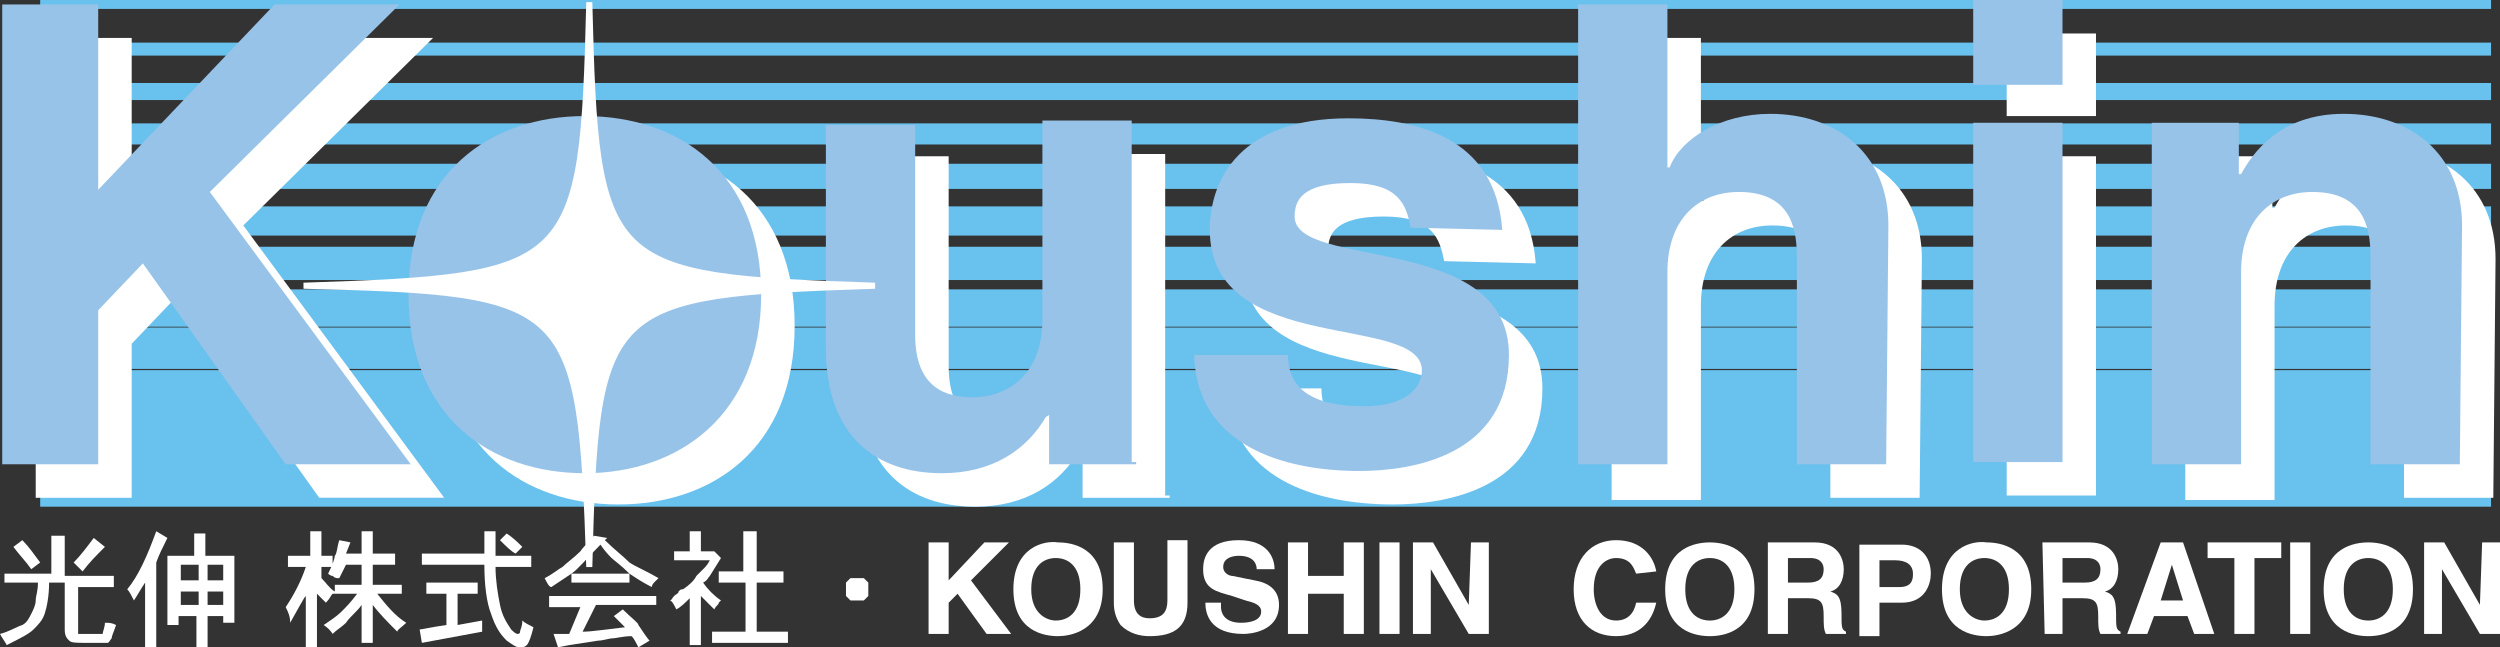
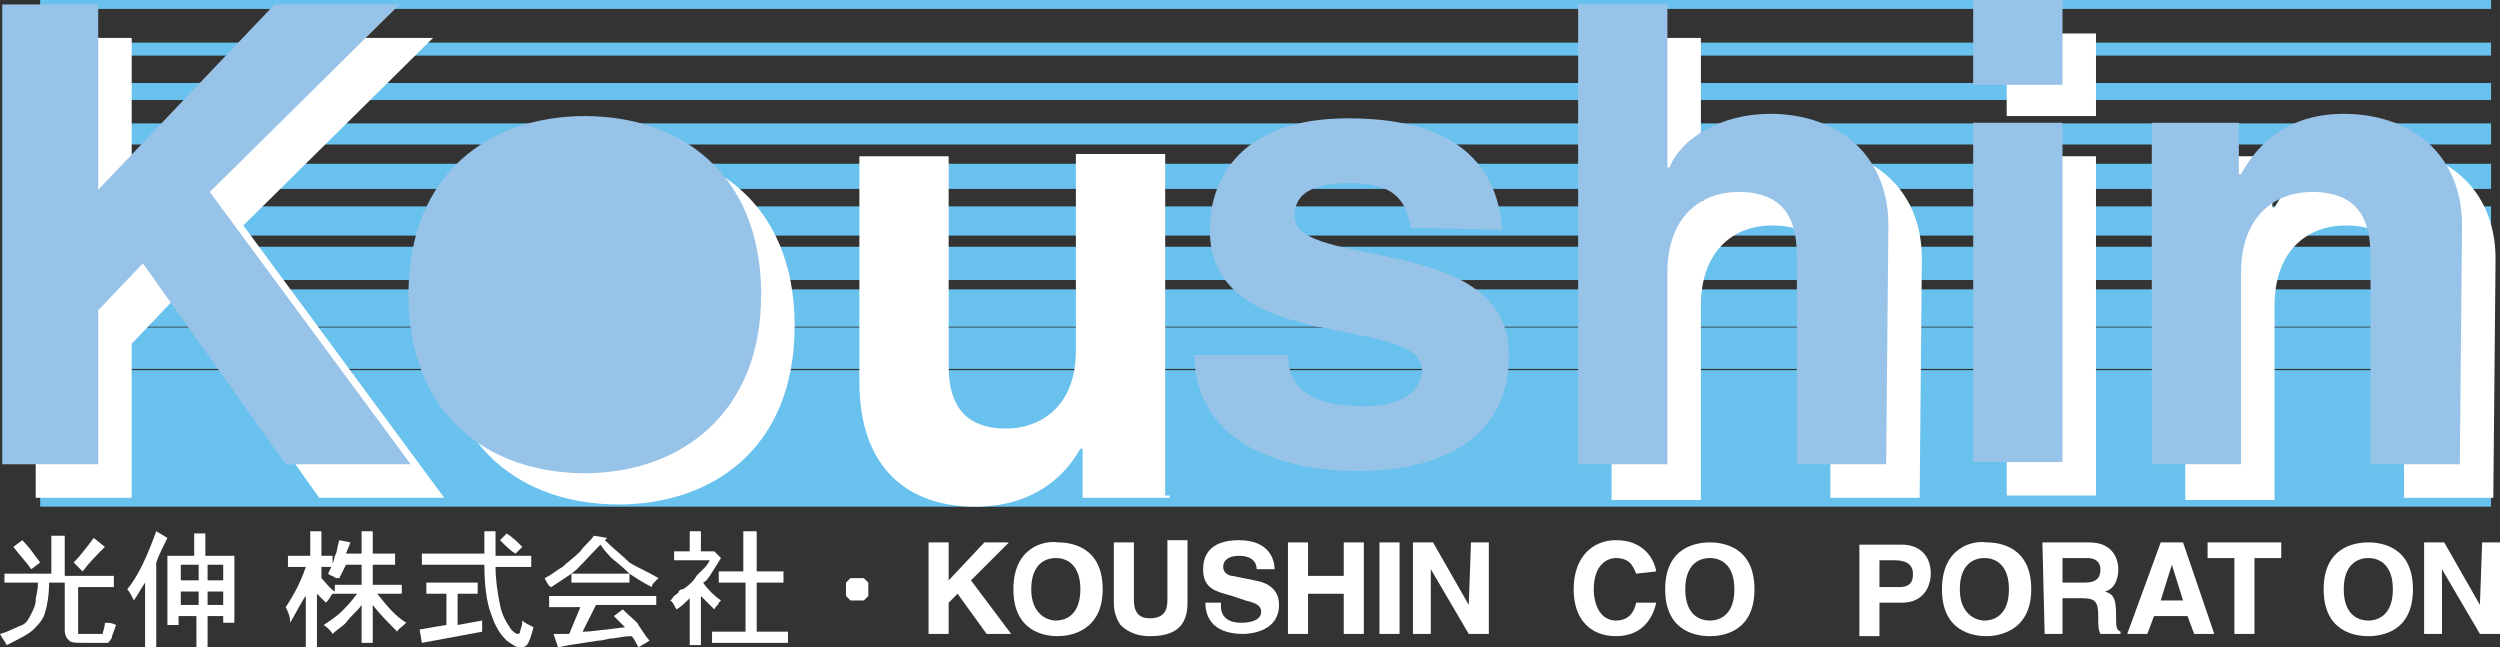
<svg xmlns="http://www.w3.org/2000/svg" version="1.1" id="レイヤー_1" x="0px" y="0px" viewBox="0 0 112 29" style="enable-background:new 0 0 112 29;" xml:space="preserve">
  <rect x="0" y="0" width="112" height="29" fill="#333333" stroke="none" />
  <style type="text/css">
	.st0{fill:none;stroke:#69C1ED;stroke-width:2.4;}
	.st1{fill:none;stroke:#69C1ED;stroke-width:2.218;}
	.st2{fill:none;stroke:#69C1ED;stroke-width:2.036;}
	.st3{fill:none;stroke:#69C1ED;stroke-width:1.855;}
	.st4{fill:none;stroke:#69C1ED;stroke-width:1.673;}
	.st5{fill:none;stroke:#69C1ED;stroke-width:1.491;}
	.st6{fill:none;stroke:#69C1ED;stroke-width:1.309;}
	.st7{fill:none;stroke:#69C1ED;stroke-width:1.127;}
	.st8{fill:none;stroke:#69C1ED;stroke-width:0.945;}
	.st9{fill:none;stroke:#69C1ED;stroke-width:0.764;}
	.st10{fill:none;stroke:#69C1ED;stroke-width:0.582;}
	.st11{fill:none;stroke:#69C1ED;stroke-width:0.4;}
	.st12{fill:#FFFFFF;}
	.st13{fill:#98C3E8;}
	.st14{fill:#FFFFFF;stroke:#FFFFFF;stroke-width:0.272;}
</style>
  <g>
    <g>
      <line class="st0" x1="1.8" y1="21.5" x2="111.6" y2="21.5" />
      <line class="st1" x1="1.8" y1="19.5" x2="111.6" y2="19.5" />
      <line class="st2" x1="1.8" y1="17.6" x2="111.6" y2="17.6" />
      <line class="st3" x1="1.8" y1="15.6" x2="111.6" y2="15.6" />
      <line class="st4" x1="1.8" y1="13.8" x2="111.6" y2="13.8" />
      <line class="st5" x1="1.8" y1="11.8" x2="111.6" y2="11.8" />
      <line class="st6" x1="1.8" y1="9.9" x2="111.6" y2="9.9" />
      <line class="st7" x1="1.8" y1="7.9" x2="111.6" y2="7.9" />
      <line class="st8" x1="1.8" y1="6" x2="111.6" y2="6" />
      <line class="st9" x1="1.8" y1="4.1" x2="111.6" y2="4.1" />
      <line class="st10" x1="1.8" y1="2.2" x2="111.6" y2="2.2" />
      <line class="st11" x1="1.8" y1="0.2" x2="111.6" y2="0.2" />
    </g>
    <path class="st12" d="M5.9,22.3H1.6V1.7h4.3V10l7.9-8.3h5.6l-8.5,8.4l9,12.2h-5.6l-6.4-9l-2,2.1C5.9,15.3,5.9,22.3,5.9,22.3z" />
    <path class="st12" d="M31.5,14.6c0,2-0.6,4.7-3.7,4.7s-3.7-2.7-3.7-4.7s0.6-4.7,3.7-4.7S31.5,12.7,31.5,14.6z M35.6,14.6   c0-5.5-3.7-8-7.9-8s-7.9,2.5-7.9,8s3.7,8,7.9,8S35.6,20.1,35.6,14.6z" />
    <path class="st12" d="M52.4,22.3h-3.9v-2.2h-0.1c-0.9,1.6-2.5,2.6-4.7,2.6c-3,0-5.2-1.7-5.2-5.6V7h4v9.4c0,2.4,1.4,2.8,2.6,2.8   c1.3,0,3.1-0.8,3.1-3.5V6.9h4v15.3H52.4z" />
-     <path class="st12" d="M64.7,11.7c-0.2-1-0.5-2-2.7-2c-2.2,0-2.5,0.8-2.5,1.5c0,2.4,9.6,0.7,9.6,6.2c0,4.5-4.3,5.2-6.7,5.2   c-3.5,0-7.3-1.2-7.4-5.2h4.2c0,1.3,0.8,2.3,3.4,2.3c2.1,0,2.6-1,2.6-1.6c0-2.6-9.5-0.6-9.5-6.3c0-2.3,1.4-5,6.2-5   c3,0,6.6,0.8,6.9,5L64.7,11.7L64.7,11.7z" />
    <path class="st12" d="M86,22.3h-4v-9.2c0-1.1-0.1-3-2.6-3c-1.8,0-3.2,1.2-3.2,3.6v8.7h-4V1.7h4V9h0.1c0.5-1.3,2.3-2.4,4.5-2.4   c3,0,5.3,1.8,5.3,5L86,22.3L86,22.3z" />
    <path class="st12" d="M93.9,7v15.2h-4V7H93.9z M93.9,5.2h-4V1.5h4V5.2z" />
    <path class="st12" d="M111.7,22.3h-4v-9.2c0-1.1-0.1-3-2.6-3c-1.8,0-3.2,1.2-3.2,3.6v8.7h-4V7h3.9v2.3h0.1c0.5-0.9,1.7-2.7,4.6-2.7   c3,0,5.3,1.8,5.3,5L111.7,22.3L111.7,22.3z" />
    <path class="st13" d="M4.4,20.8H0.1V0.2h4.3v8.3l7.9-8.3h5.6L9.4,8.6l9,12.2h-5.6l-6.4-9l-2,2.1C4.4,13.9,4.4,20.8,4.4,20.8z" />
    <path class="st13" d="M30,13.2c0,2-0.6,4.7-3.7,4.7s-3.7-2.7-3.7-4.7s0.6-4.7,3.7-4.7S30,11.2,30,13.2z M34.1,13.2   c0-5.5-3.7-8-7.9-8s-7.9,2.5-7.9,8s3.7,8,7.9,8S34.1,18.6,34.1,13.2z" />
-     <path class="st13" d="M50.9,20.8H47v-2.2h-0.1c-0.9,1.6-2.5,2.6-4.7,2.6c-3,0-5.2-1.7-5.2-5.6v-10h4v9.4c0,2.4,1.4,2.8,2.6,2.8   c1.3,0,3.1-0.8,3.1-3.5V5.4h4v15.3H50.9z" />
    <path class="st13" d="M63.2,10.2c-0.2-1-0.5-2-2.7-2C58.3,8.2,58,9,58,9.7c0,2.4,9.6,0.7,9.6,6.2c0,4.5-4.3,5.2-6.7,5.2   c-3.5,0-7.3-1.2-7.4-5.2h4.2c0,1.3,0.8,2.3,3.4,2.3c2.1,0,2.6-1,2.6-1.6c0-2.6-9.5-0.6-9.5-6.3c0-2.3,1.4-5,6.2-5   c3,0,6.6,0.8,6.9,5L63.2,10.2L63.2,10.2z" />
    <path class="st13" d="M84.5,20.8h-4v-9.2c0-1.1-0.1-3-2.6-3c-1.8,0-3.2,1.2-3.2,3.6v8.6h-4V0.2h4v7.3h0.1c0.5-1.3,2.3-2.4,4.5-2.4   c3,0,5.3,1.8,5.3,5L84.5,20.8L84.5,20.8z" />
    <path class="st13" d="M92.4,5.5v15.2h-4V5.5H92.4z M92.4,3.8h-4V0h4V3.8z" />
    <path class="st13" d="M110.2,20.8h-4v-9.2c0-1.1-0.1-3-2.6-3c-1.8,0-3.2,1.2-3.2,3.6v8.6h-4V5.5h3.9v2.3h0.1   c0.5-0.9,1.7-2.7,4.6-2.7c3,0,5.3,1.8,5.3,5L110.2,20.8L110.2,20.8z" />
    <ellipse class="st13" cx="26.5" cy="13.4" rx="7.3" ry="7.2" />
-     <path class="st14" d="M39.2,12.8C27,13.2,26.7,13.5,26.4,25.4C26,13.4,25.7,13.1,13.6,12.8c12.2-0.4,12.5-0.7,12.8-12.7   C26.7,12.1,27,12.4,39.2,12.8z" />
    <path class="st12" d="M1.8,25.2l-0.4,0.3c-0.2-0.3-0.5-0.6-0.8-1L1,24.2C1.3,24.5,1.5,24.8,1.8,25.2z M3.7,25.6   c0,0-0.1-0.1-0.2-0.2c-0.1-0.1-0.1-0.1-0.2-0.2c0.3-0.3,0.6-0.7,0.9-1.1l0.5,0.4C4.3,24.9,4,25.2,3.7,25.6z M2.3,25.7V24h0.6v1.8   h2.2v0.5H3.5v2v0.1c0,0,0.1,0,0.3,0h0.4c0.2,0,0.3,0,0.4,0c0-0.1,0.1-0.3,0.1-0.5C4.9,27.9,5,27.9,5.2,28C5.1,28.3,5,28.5,5,28.6   c-0.1,0.1-0.1,0.2-0.2,0.2c-0.1,0-0.3,0-0.5,0H3.9c-0.5,0-0.7,0-0.8-0.1c-0.1-0.1-0.2-0.2-0.2-0.5v-2.1H2.2c0,0.6-0.1,1.1-0.2,1.4   c-0.1,0.3-0.3,0.5-0.5,0.7c-0.2,0.2-0.6,0.4-1.2,0.7c-0.1-0.2-0.2-0.3-0.3-0.5c0.4-0.1,0.7-0.3,1-0.4c0.2-0.1,0.3-0.3,0.4-0.5   c0.1-0.2,0.2-0.4,0.2-0.6c0-0.2,0.1-0.4,0.1-0.8H0.2v-0.4H2.3z" />
    <path class="st12" d="M8.1,27.1v-0.6h0.8v0.6H8.1z M9.3,27.1v-0.6H10v0.6H9.3z M8.1,26v-0.7h0.8V26H8.1z M9.3,26v-0.7H10V26H9.3z    M7.5,24.9V28H8v-0.4h0.8V29h0.5v-1.4H10v0.3h0.5v-3H9.2v-1H8.7v1C8.7,24.9,7.5,24.9,7.5,24.9z M7.5,24.1L7,23.8   c-0.4,1.1-0.8,2-1.3,2.6c0.1,0.1,0.2,0.3,0.3,0.5c0.2-0.3,0.3-0.5,0.5-0.8v3H7v-3.9C7.1,24.9,7.3,24.5,7.5,24.1z" />
    <path class="st12" d="M13.1,24.9h0.8v-1.1h0.5v1.1h0.5v0.5h-0.5v0.5c0.2,0.2,0.4,0.5,0.6,0.6v-0.3h1.2v-0.9h-0.7l-0.3,0.6   c0,0,0,0-0.1,0c0,0-0.1,0-0.2-0.1c-0.1,0-0.2-0.1-0.2-0.1c0.2-0.4,0.3-0.7,0.3-0.8c0.1-0.1,0.1-0.4,0.2-0.7l0.5,0.1l-0.2,0.5h0.7   v-1h0.5v1h1v0.5h-1v0.9H18v0.4h-1.1c0.4,0.5,0.8,1,1.3,1.3c-0.2,0.2-0.4,0.3-0.4,0.4c-0.4-0.4-0.8-0.8-1.1-1.2v1.7h-0.5v-1.7   c-0.2,0.3-0.5,0.5-0.7,0.8c-0.2,0.2-0.4,0.3-0.6,0.5c0,0-0.1-0.2-0.4-0.4c0.3-0.2,0.6-0.4,0.8-0.6c0.2-0.2,0.4-0.4,0.7-0.8h-1.1   l0,0c-0.1,0.1-0.1,0.2-0.3,0.4c-0.1-0.1-0.2-0.2-0.4-0.4V29h-0.5v-2.3c-0.1,0.1-0.3,0.5-0.7,1.2c0-0.3-0.1-0.5-0.2-0.7   c0.4-0.6,0.7-1.2,0.9-1.8h-0.8v-0.5H13.1z" />
    <path class="st12" d="M19.1,26.6v-0.5h2.3v0.5h-0.9V28l1.1-0.2v0.5l-2.7,0.5l-0.1-0.6c0.1,0,0.5-0.1,1.2-0.2v-1.4H19.1z M22.4,24.2   l0.3-0.3c0.3,0.2,0.5,0.4,0.7,0.6l-0.3,0.3C22.9,24.7,22.7,24.5,22.4,24.2z M22.2,24.9h1.6v0.5h-1.6c0,0.6,0.1,1.2,0.2,1.7   c0.1,0.5,0.3,0.8,0.5,1.1c0.1,0.1,0.2,0.2,0.3,0.2c0,0,0.1,0,0.1-0.1s0.1-0.2,0.1-0.5c0.1,0.1,0.3,0.2,0.5,0.3   c-0.1,0.4-0.2,0.7-0.3,0.8C23.5,29,23.4,29,23.3,29c-0.2,0-0.3-0.1-0.6-0.3c-0.3-0.3-0.5-0.6-0.7-1.2c-0.2-0.5-0.3-1.3-0.3-2.2   h-2.8v-0.5h2.8v-1h0.5C22.2,24.2,22.2,24.4,22.2,24.9z" />
    <path class="st12" d="M27.4,25c0.1,0.1,0.4,0.3,0.8,0.7h-2.6c0.3-0.2,0.7-0.7,1.3-1.3C27.1,24.7,27.3,24.9,27.4,25z M26,27.2   l-0.5,1.2h-0.7L25,29l0.5-0.1l1.3-0.2c0.2,0,0.5-0.1,0.6-0.1c0.2,0,0.5-0.1,0.9-0.1c0.1,0.1,0.2,0.3,0.3,0.5l0.5-0.3   c-0.1-0.1-0.3-0.4-0.5-0.7c0-0.1-0.3-0.3-0.7-0.7l-0.4,0.3l0.5,0.5c-0.9,0.1-1.5,0.2-1.9,0.2l0.6-1.2h2.7v-0.4h-4.8v0.5H26z    M26,24.7c-0.3,0.3-0.6,0.5-0.8,0.7c-0.2,0.1-0.4,0.3-0.8,0.5c0.1,0.2,0.2,0.4,0.3,0.4c0.3-0.2,0.6-0.4,0.9-0.6v0.4h2.6v-0.4   c0.3,0.2,0.6,0.4,1,0.6c0-0.1,0.1-0.2,0.1-0.2l0.1-0.1l0.1-0.1c-0.5-0.3-1-0.5-1.3-0.7c-0.3-0.3-0.7-0.6-1.1-1l0.1-0.1L26.6,24   C26.5,24.2,26.2,24.4,26,24.7z" />
    <path class="st12" d="M33.3,25.6v-1.8h0.6v1.8h1.2v0.5h-1.2v2.2h1.4v0.5h-3.4v-0.5h1.5v-2.2h-1.2v-0.5H33.3z M30.9,24.7v-0.9h0.5   v0.9H32l0,0l0.3,0.3l-0.5,0.8c-0.1,0.1-0.1,0.2-0.3,0.3c0.2,0.3,0.5,0.6,0.8,0.8L32.2,27c0,0.1-0.1,0.1-0.2,0.3   c-0.2-0.2-0.4-0.4-0.6-0.6v2.2h-0.5v-2.1c-0.2,0.2-0.4,0.4-0.6,0.5c-0.1-0.2-0.2-0.4-0.3-0.4c0.1,0,0.1-0.1,0.2-0.2   c0.1-0.1,0.2-0.1,0.2-0.2c0.1-0.1,0.1-0.1,0.2-0.1c0.3-0.2,0.5-0.4,0.6-0.6c0.1-0.1,0.2-0.2,0.3-0.3c0.1-0.1,0.2-0.2,0.3-0.4h-1.6   v-0.4H30.9z" />
    <path class="st12" d="M37.9,26.7v-0.6l0.2-0.2h0.6l0.2,0.2v0.6l-0.2,0.2h-0.6L37.9,26.7z" />
    <path class="st12" d="M42.5,28.4h-0.9v-4.1h0.9V26l1.6-1.7h1.1L43.5,26l1.8,2.4h-1.1l-1.3-1.8L42.5,27V28.4z" />
    <path class="st12" d="M46.2,26.4c0-1.1,0.6-1.4,1.1-1.4s1.1,0.3,1.1,1.4c0,1.1-0.6,1.4-1.1,1.4C46.9,27.8,46.2,27.5,46.2,26.4z    M45.4,26.4c0,1.9,1.4,2.1,2,2.1c0.5,0,2-0.2,2-2.1c0-1.9-1.4-2.1-2-2.1C46.8,24.2,45.4,24.5,45.4,26.4z" />
    <path class="st12" d="M53.2,27c0,1.1-0.6,1.5-1.7,1.5c-0.4,0-0.9-0.1-1.3-0.5c-0.2-0.3-0.3-0.6-0.3-1v-2.7h0.9v2.6   c0,0.6,0.3,0.8,0.7,0.8c0.6,0,0.8-0.3,0.8-0.8v-2.7h0.9V27z" />
    <path class="st12" d="M54.7,27.2c0,0.2,0.1,0.7,0.9,0.7c0.4,0,0.9-0.1,0.9-0.5c0-0.3-0.3-0.4-0.7-0.5l-0.6-0.2   c-0.7-0.2-1.3-0.3-1.3-1.2c0-0.5,0.2-1.3,1.6-1.3c1.3,0,1.6,0.8,1.6,1.3h-0.8c0-0.2-0.1-0.6-0.8-0.6c-0.3,0-0.7,0.1-0.7,0.5   c0,0.3,0.3,0.4,0.4,0.4l1,0.2c0.6,0.1,1.1,0.4,1.1,1.1c0,1.2-1.3,1.3-1.6,1.3c-1.5,0-1.7-0.9-1.7-1.4h0.7V27.2z" />
    <path class="st12" d="M58.6,26.6v1.8h-0.9v-4.1h0.9v1.5h1.6v-1.5h0.9v4.1h-0.9v-1.8H58.6z" />
    <path class="st12" d="M62.7,28.4h-0.9v-4.1h0.9V28.4z" />
    <path class="st12" d="M65.9,24.3h0.8v4.1h-0.9l-1.7-2.9l0,0v2.9h-0.8v-4.1h0.9l1.6,2.8l0,0L65.9,24.3L65.9,24.3z" />
    <path class="st12" d="M73.3,25.7c-0.1-0.2-0.2-0.7-0.9-0.7c-0.4,0-1,0.3-1,1.4c0,0.7,0.3,1.4,1,1.4c0.5,0,0.8-0.3,0.9-0.8h0.9   c-0.2,0.9-0.8,1.5-1.8,1.5c-1.1,0-1.9-0.7-1.9-2.1c0-1.4,0.8-2.2,1.9-2.2c1.2,0,1.7,0.8,1.8,1.4L73.3,25.7L73.3,25.7z" />
    <path class="st12" d="M75.5,26.4c0-1.1,0.6-1.4,1.1-1.4c0.5,0,1.1,0.3,1.1,1.4c0,1.1-0.6,1.4-1.1,1.4   C76.1,27.8,75.5,27.5,75.5,26.4z M74.6,26.4c0,1.9,1.4,2.1,2,2.1s2-0.2,2-2.1c0-1.9-1.4-2.1-2-2.1S74.6,24.5,74.6,26.4z" />
-     <path class="st12" d="M80.1,26.1V25h1c0.5,0,0.6,0.3,0.6,0.5c0,0.4-0.2,0.6-0.7,0.6H80.1z M79.2,28.4h0.9v-1.6H81   c0.6,0,0.7,0.2,0.7,0.8c0,0.4,0,0.6,0.1,0.8h0.9v-0.1c-0.2-0.1-0.2-0.2-0.2-0.8c0-0.8-0.2-0.9-0.5-1c0.4-0.1,0.6-0.5,0.6-1   c0-0.4-0.2-1.2-1.3-1.2h-2.1V28.4z" />
    <path class="st12" d="M84.2,26.3v-1.2h0.7c0.5,0,0.8,0.2,0.8,0.6c0,0.2,0,0.6-0.6,0.6C85.1,26.3,84.2,26.3,84.2,26.3z M84.2,27h1   c1.1,0,1.3-0.9,1.3-1.3c0-0.8-0.5-1.3-1.3-1.3h-1.9v4.1h0.9V27z" />
    <path class="st12" d="M87.8,26.4c0-1.1,0.6-1.4,1.1-1.4s1.1,0.3,1.1,1.4c0,1.1-0.6,1.4-1.1,1.4C88.5,27.8,87.8,27.5,87.8,26.4z    M87,26.4c0,1.9,1.4,2.1,2,2.1c0.5,0,2-0.2,2-2.1c0-1.9-1.4-2.1-2-2.1C88.4,24.2,87,24.5,87,26.4z" />
    <path class="st12" d="M92.4,26.1V25h1.1c0.5,0,0.6,0.3,0.6,0.5c0,0.4-0.2,0.6-0.7,0.6H92.4z M91.6,28.4h0.8v-1.6h0.9   c0.6,0,0.7,0.2,0.7,0.8c0,0.4,0,0.6,0.1,0.8H95v-0.1c-0.2-0.1-0.2-0.2-0.2-0.8c0-0.8-0.2-0.9-0.5-1c0.4-0.1,0.6-0.5,0.6-1   c0-0.4-0.2-1.2-1.3-1.2h-2.1L91.6,28.4L91.6,28.4z" />
    <path class="st12" d="M97.3,25.3L97.3,25.3l0.5,1.6h-1L97.3,25.3z M96.5,27.6H98l0.3,0.8h0.9l-1.4-4.1h-1l-1.5,4.1h0.9L96.5,27.6z" />
    <path class="st12" d="M101,28.4h-0.9V25h-1.2v-0.7h3.3V25H101C101,25,101,28.4,101,28.4z" />
-     <path class="st12" d="M103.5,28.4h-0.9v-4.1h0.9V28.4z" />
    <path class="st12" d="M105,26.4c0-1.1,0.6-1.4,1.1-1.4c0.5,0,1.1,0.3,1.1,1.4c0,1.1-0.6,1.4-1.1,1.4C105.6,27.8,105,27.5,105,26.4z    M104.1,26.4c0,1.9,1.4,2.1,2,2.1s2-0.2,2-2.1c0-1.9-1.4-2.1-2-2.1S104.1,24.5,104.1,26.4z" />
    <path class="st12" d="M111.2,24.3h0.8v4.1h-0.9l-1.7-2.9l0,0v2.9h-0.8v-4.1h0.9l1.6,2.8l0,0L111.2,24.3L111.2,24.3z" />
  </g>
</svg>